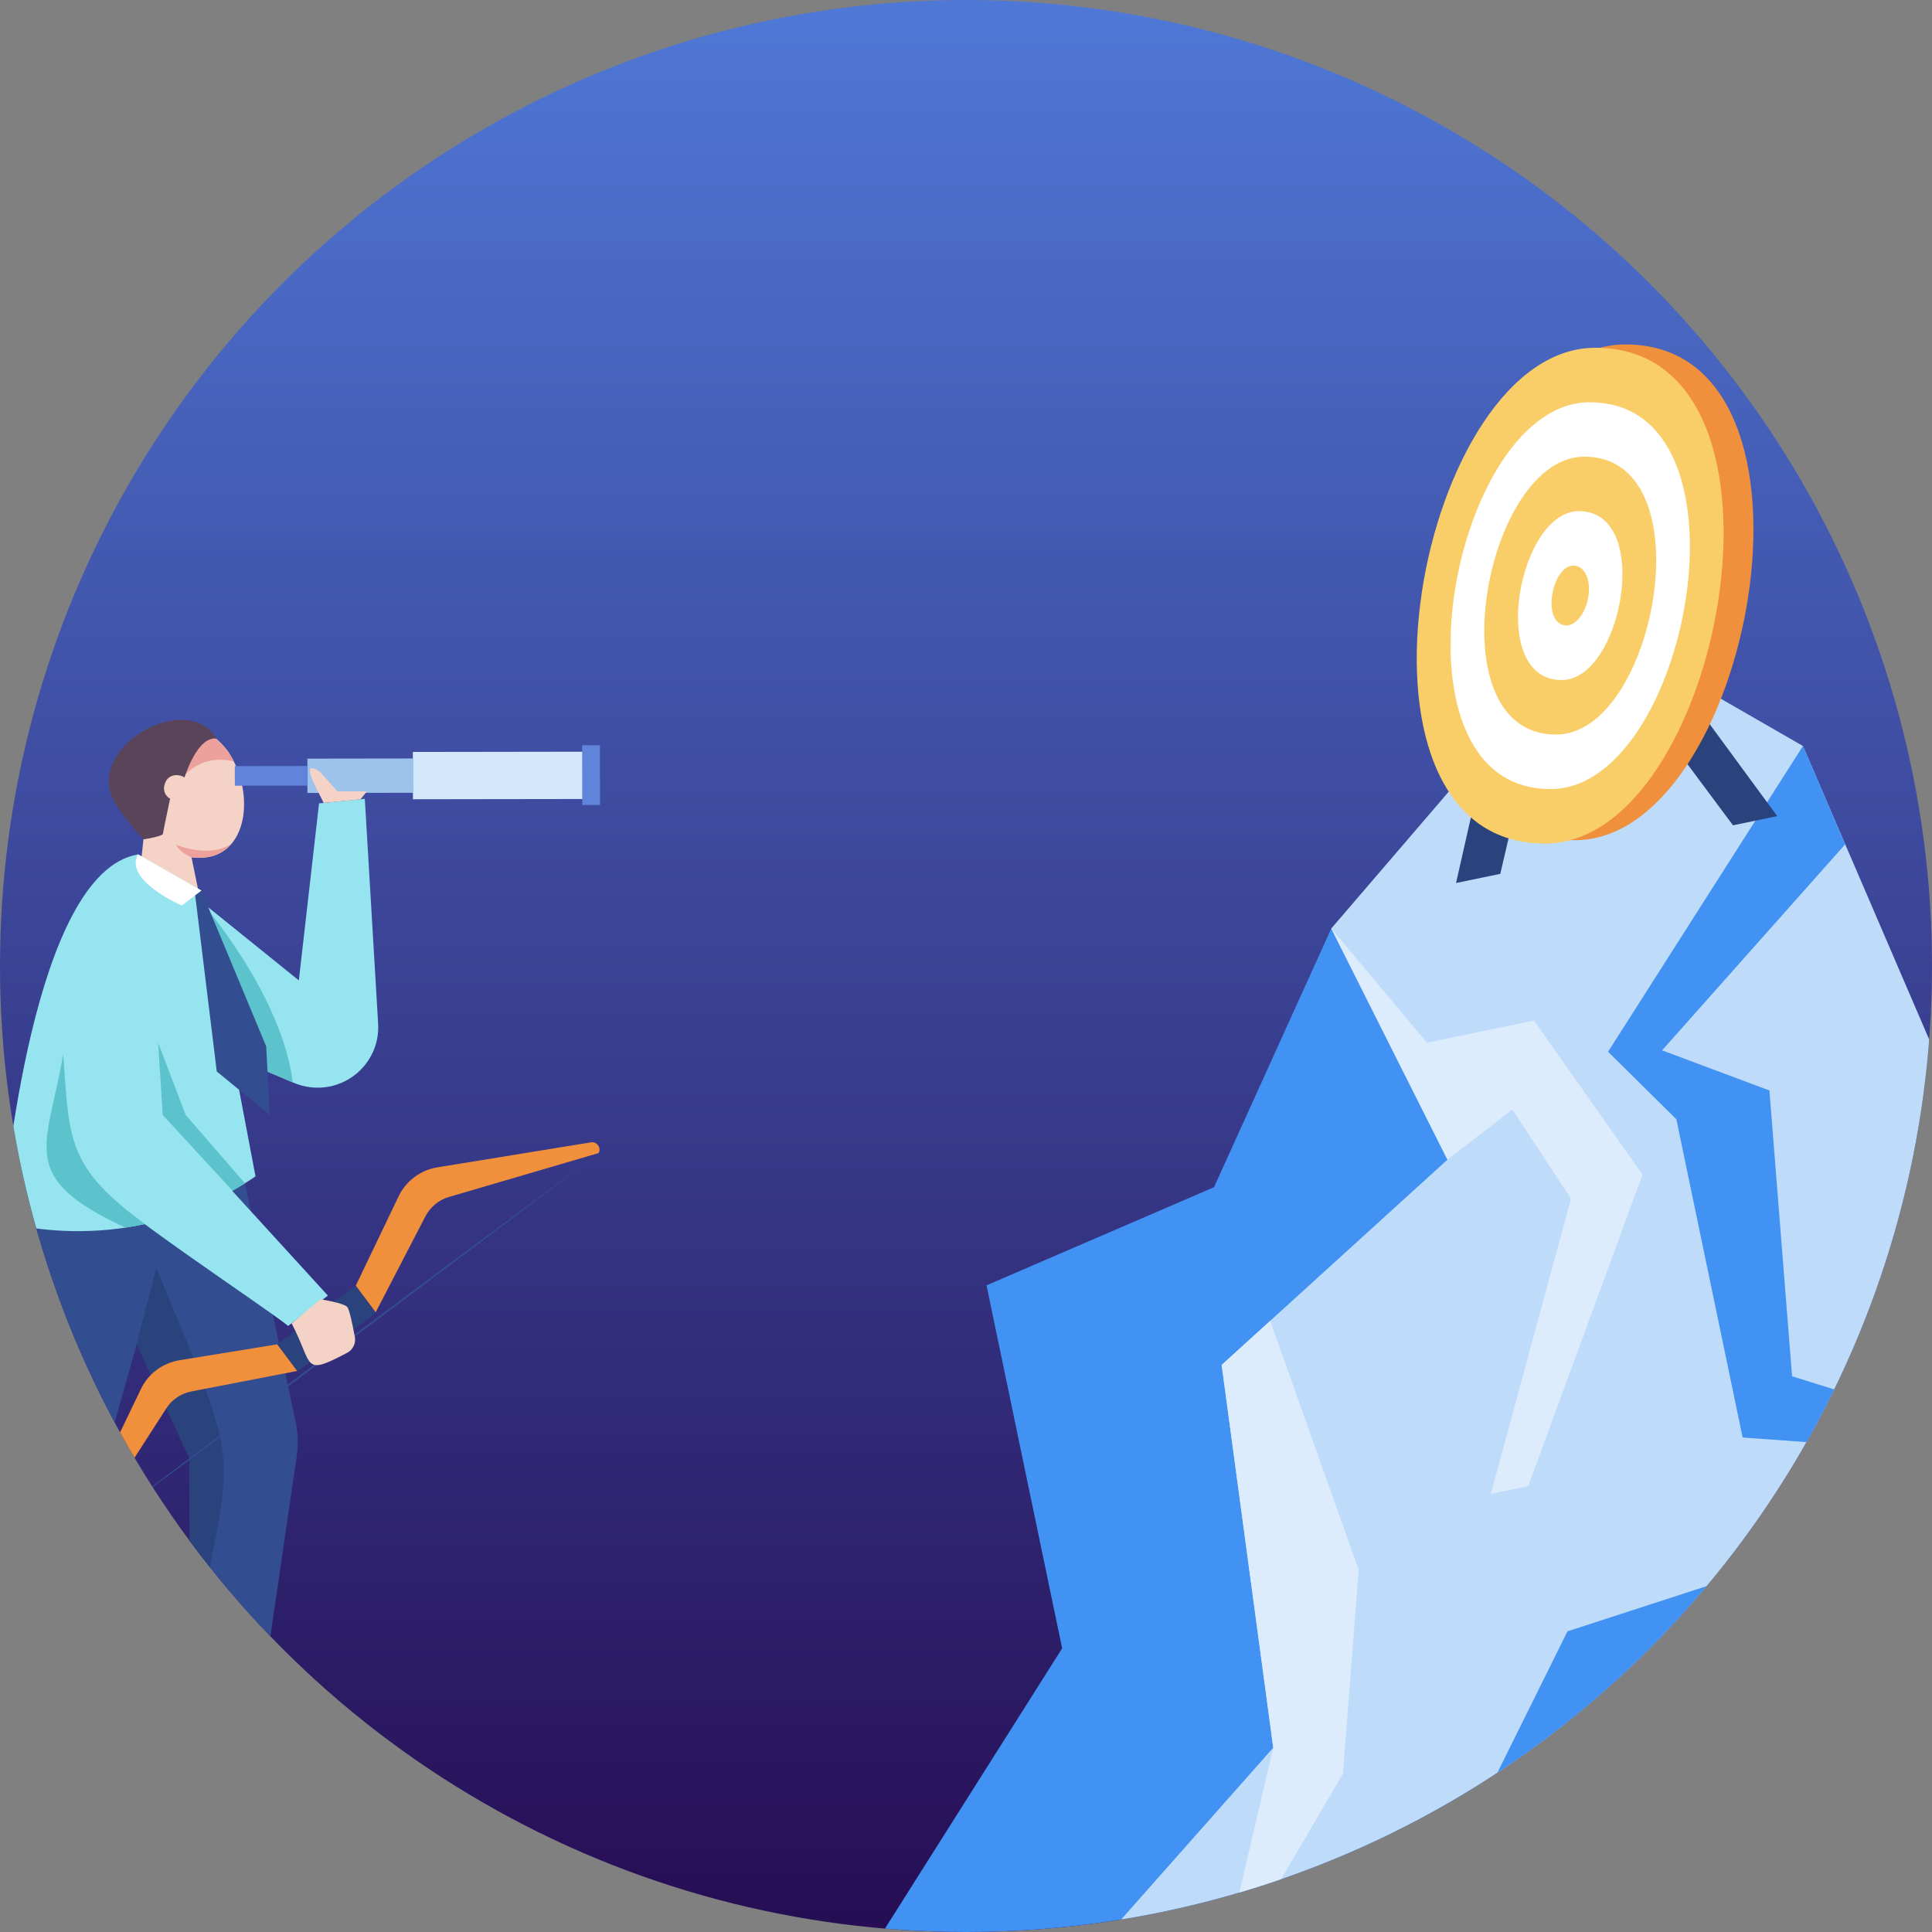
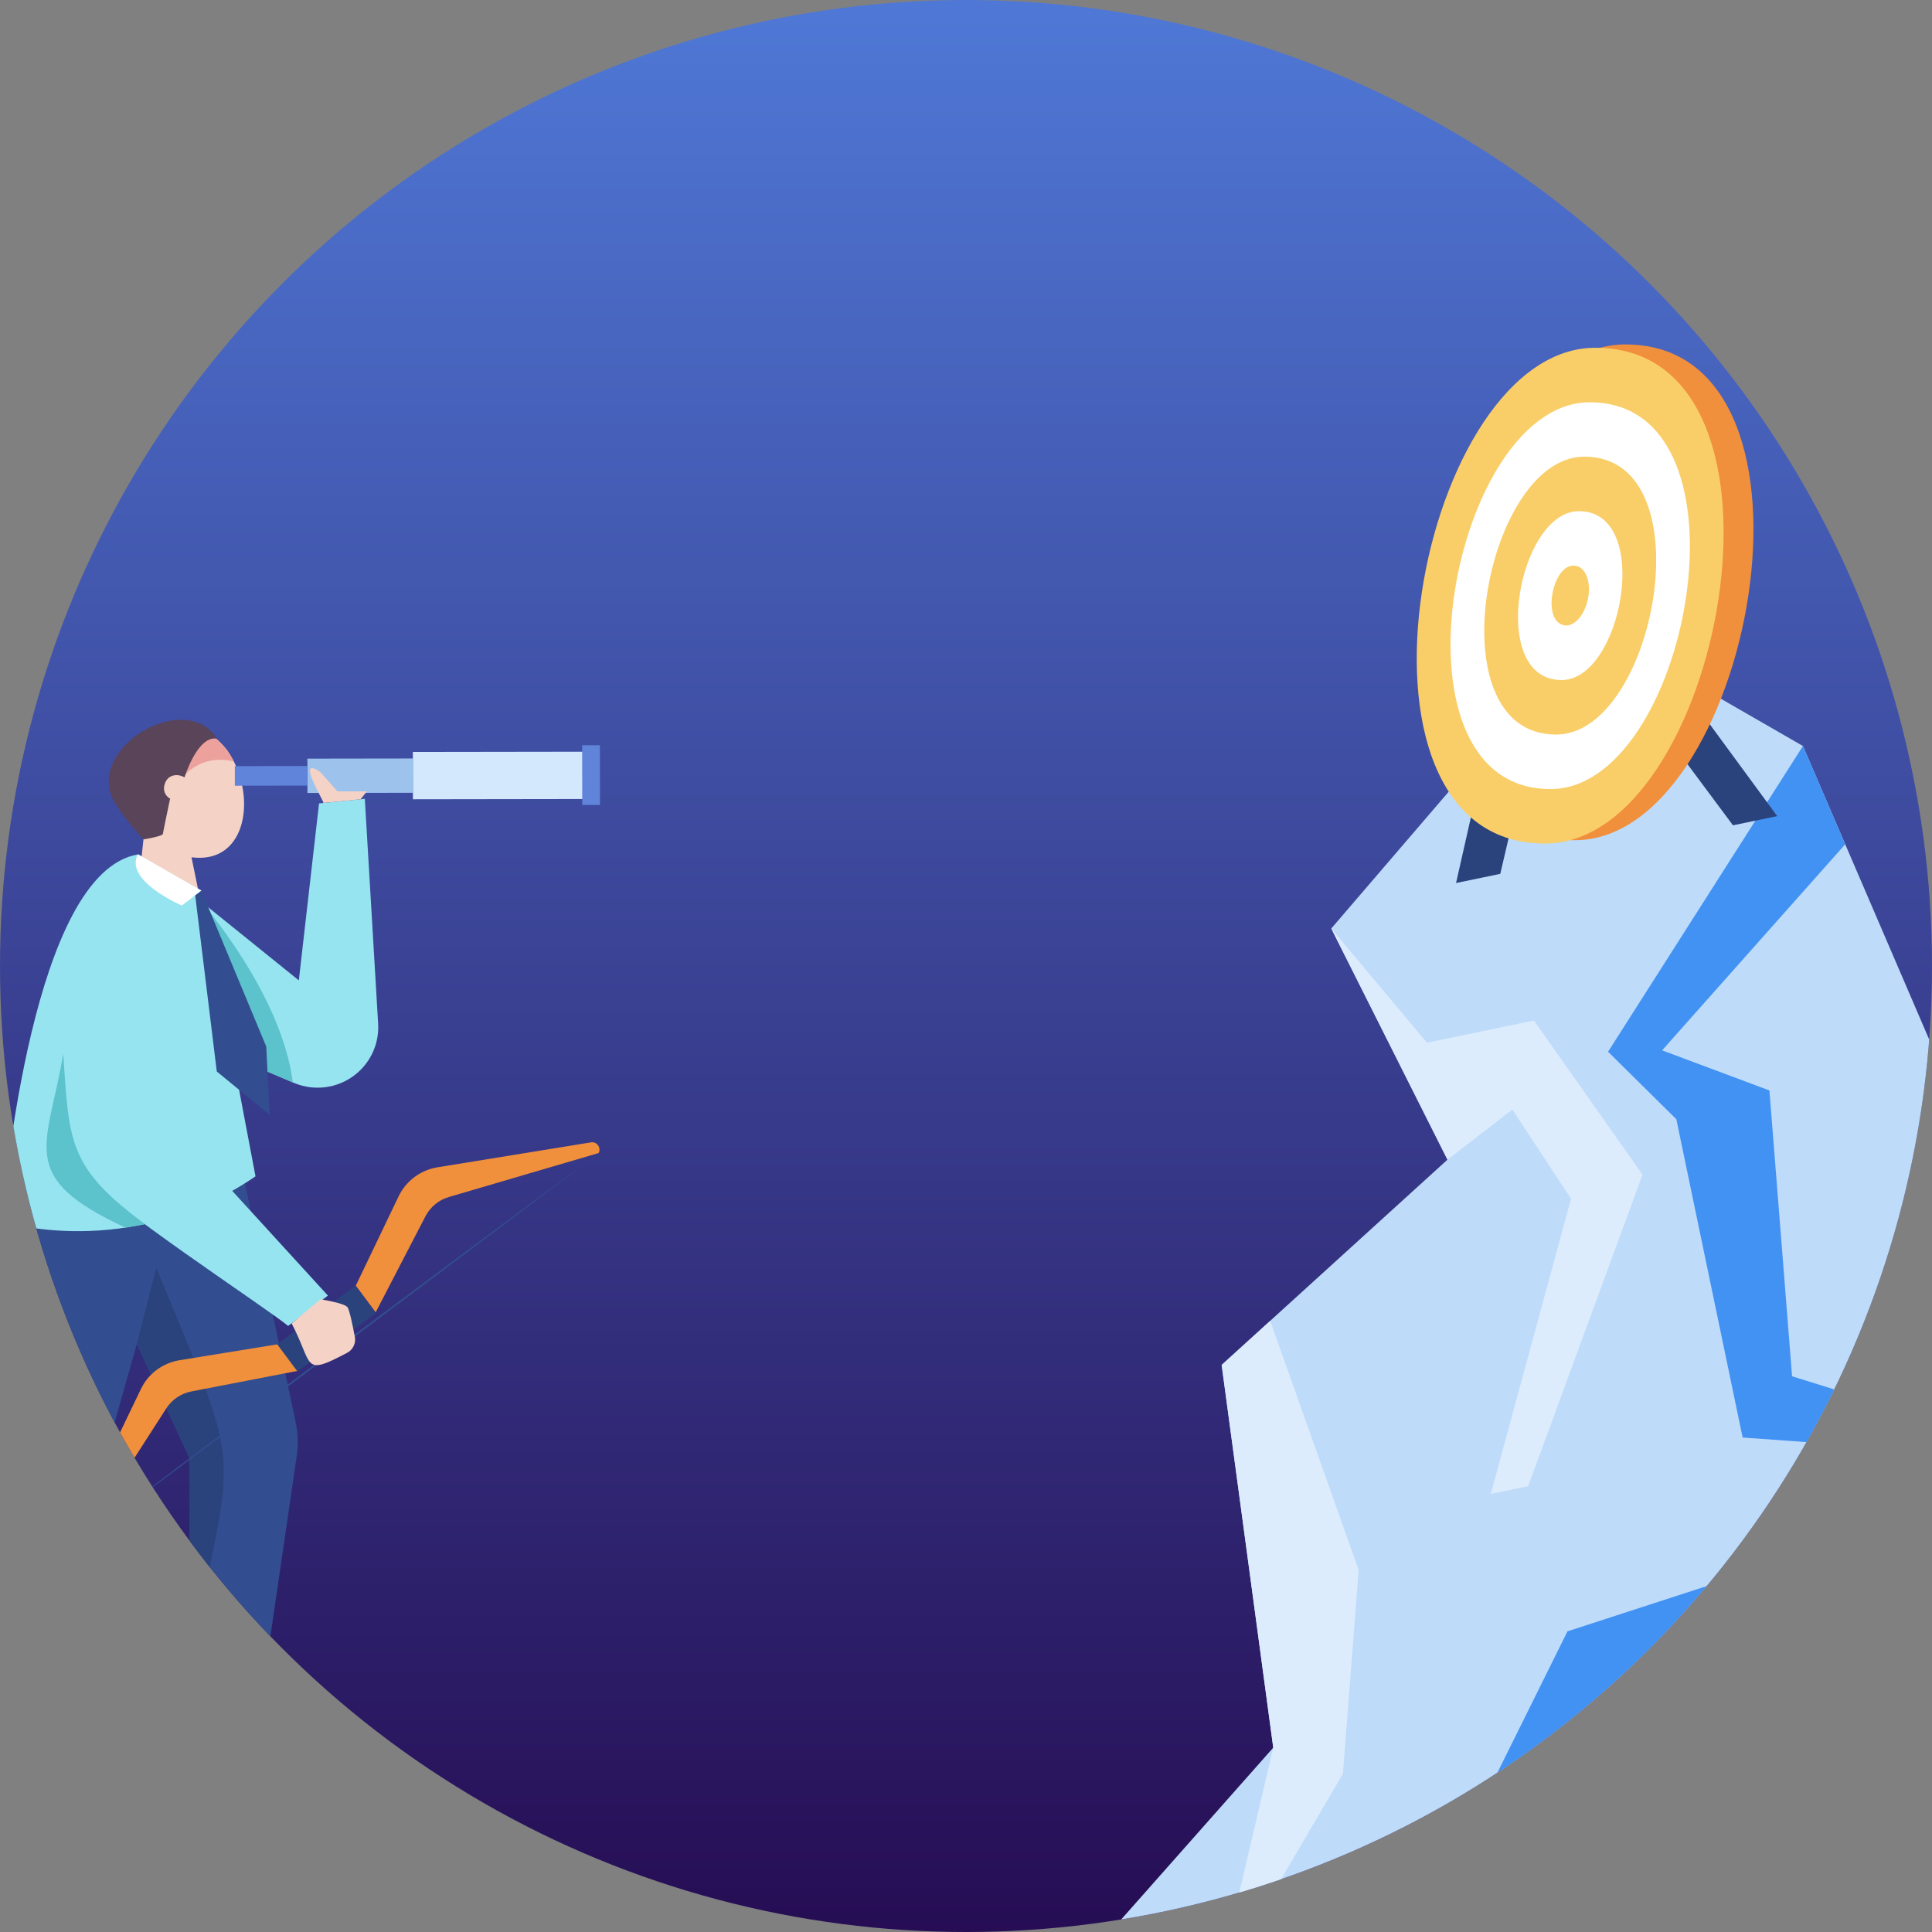
<svg xmlns="http://www.w3.org/2000/svg" xmlns:xlink="http://www.w3.org/1999/xlink" version="1.1" id="Layer_1" x="0px" y="0px" viewBox="0 0 1262 1262" style="enable-background:new 0 0 1262 1262;" xml:space="preserve">
  <rect x="0" y="0" width="1262" height="1262" fill="#808080" stroke="none" />
  <style type="text/css">
	.st0{fill:url(#SVGID_1_);}
	.st1{clip-path:url(#SVGID_00000101084003565642318510000001257981019809430154_);}
	.st2{fill:#324D90;}
	.st3{fill:#4292F3;}
	.st4{fill:#BEDBFA;}
	.st5{fill:#DCECFD;}
	.st6{fill:#2A437D;}
	.st7{fill:#F08F3C;}
	.st8{fill:#F9CE68;}
	.st9{fill:#FFFFFF;}
	.st10{fill:#152E60;}
	.st11{clip-path:url(#SVGID_00000099637120500643936010000001599784162707376791_);fill:#5CC2CC;}
	.st12{clip-path:url(#XMLID_00000057110920181992657100000005202350121756152211_);fill:#EDA19D;}
	.st13{fill:#59445A;}
	.st14{fill:#F4D2C6;}
	.st15{fill:#96E4F0;}
	.st16{fill:#D3E7FD;}
	.st17{fill:#9DC3ED;}
	.st18{fill:#5F84DA;}
	.st19{fill:#5CC2CC;}
</style>
  <linearGradient id="SVGID_1_" gradientUnits="userSpaceOnUse" x1="9.094947e-13" y1="630.982" x2="1261.964" y2="630.982" gradientTransform="matrix(6.123234e-17 1 -1 6.123234e-17 1261.964 0)">
    <stop offset="0" style="stop-color:#4F78D6" />
    <stop offset="1" style="stop-color:#260D54" />
  </linearGradient>
  <circle class="st0" cx="631" cy="631" r="631" />
  <g>
    <defs>
      <circle id="SVGID_00000109752460180661075410000015633203330587278006_" cx="631" cy="631" r="631" />
    </defs>
    <clipPath id="SVGID_00000013190297350926167240000007435405307274063291_">
      <use xlink:href="#SVGID_00000109752460180661075410000015633203330587278006_" style="overflow:visible;" />
    </clipPath>
    <g style="clip-path:url(#SVGID_00000013190297350926167240000007435405307274063291_);">
      <g>
        <g>
-           <polygon class="st3" points="869.6,606.5 793,775.5 644.4,839.6 693.8,1076.7 497.8,1386.7 1022.1,1277.5 1026.6,740.7     " />
          <polygon class="st4" points="1040,408 869.6,606.5 945.5,757.5 798,891.6 831.7,1141.6 641.2,1356.8 1431.7,1192.2       1393.2,767.3 1263.6,687 1177.7,487.3     " />
          <polygon class="st3" points="1177.7,487.3 1050.4,687 1095,731.1 1138.3,939 1260.5,947.8 1262,927.5 1170.6,899 1155.8,712.3       1085.7,686.1 1205.3,551.5     " />
          <polygon class="st3" points="906.9,1301.5 1023.9,1065.6 1265.8,987 1192.2,1042.2 1319.7,1100.8 1111.9,1096.7 1006.7,1160.8       1008.9,1280.2     " />
          <polygon class="st5" points="945.5,757.5 987.9,724.8 1026.2,783 973.8,975.8 998.2,970.8 1072.9,767.3 1002,666.6 932.1,681.1       869.6,606.5     " />
          <polygon class="st5" points="829.7,862.8 887.5,1025.5 877.2,1158.7 794.8,1299.1 831.7,1141.6 798,891.6     " />
        </g>
        <g>
          <polygon class="st6" points="1076.7,418.4 1160.9,533.1 1132,539.1 1061.5,444.4     " />
          <polygon class="st6" points="982.5,438 951.1,576.8 980,570.8 1006.8,455.8     " />
          <g>
            <path class="st7" d="M1063.3,225c-116.8-3.3-177.9,321.5-36.3,323.8C1143.8,552.1,1204.9,227.3,1063.3,225z" />
            <g>
              <path class="st8" d="M1007.5,551c-141.6-2.3-80.5-327.2,36.3-323.8C1185.4,229.5,1124.3,554.3,1007.5,551z" />
              <path class="st9" d="M1011.5,515.4c-110.4-1.8-62.8-255.3,28.3-252.6C1150.3,264.6,1102.6,518,1011.5,515.4z" />
              <path class="st8" d="M1015.5,479.8c-79.3-1.3-45.1-183.3,20.4-181.5C1115.2,299.7,1080.9,481.7,1015.5,479.8z" />
              <path class="st9" d="M1019.5,444.2c-48.2-0.8-27.4-111.4,12.4-110.3C1080,334.7,1059.3,445.4,1019.5,444.2z" />
              <path class="st8" d="M1037.7,388.4c-1.2,10.8-7.6,19.8-14.3,20.2c-17.1-0.3-9.7-39.5,4.4-39.1        C1034.5,369.2,1039,377.7,1037.7,388.4z" />
            </g>
          </g>
        </g>
      </g>
      <g>
        <path class="st10" d="M151.2,1179.4l3.1,10.9l33.6,14.4c4,1.7,6.6,5.6,6.6,10h-69.3l2.6-35.3H151.2z" />
        <path class="st10" d="M-4.5,1179.4l3.1,10.9l33.6,14.4c4,1.7,6.6,5.6,6.6,10h-69.3l2.6-35.3H-4.5z" />
        <g>
          <g>
            <defs>
              <path id="SVGID_00000039102713929529531170000004132787723615885727_" d="M125.3,584l69.9,56.4l13.2-115.6l29.9-3l8.7,146.8        c0.7,11.3-3.5,22.3-11.5,30.3h0c-11.6,11.6-29.1,14.8-44.1,8.2l-92.4-39.3L125.3,584z" />
            </defs>
            <use xlink:href="#SVGID_00000039102713929529531170000004132787723615885727_" style="overflow:visible;fill:#96E4F0;" />
            <clipPath id="SVGID_00000088825777654447036130000014471249147215819967_">
              <use xlink:href="#SVGID_00000039102713929529531170000004132787723615885727_" style="overflow:visible;" />
            </clipPath>
            <path style="clip-path:url(#SVGID_00000088825777654447036130000014471249147215819967_);fill:#5CC2CC;" d="M130.8,588.3       c0,0,53.1,60.2,60.5,118.9c7.4,58.7,0,0,0,0l-66.9-19L130.8,588.3" />
          </g>
          <path class="st2" d="M193.1,928.7l-33.8-159c-41.1,0-103.5,0-144.3,0l-45.5,415.9h33l86.9-307.8l34.4,74.6l0.9,234.4h34.7      l34.5-236.1C194.9,943.4,194.6,936,193.1,928.7z" />
          <path class="st6" d="M89.3,877.9l12.8-49.7c59.2,143.6,50.4,109,22.1,259.3l-0.5-135L89.3,877.9z" />
          <g>
            <g>
              <defs>
                <path id="XMLID_00000003827132378449912810000004942264167061875384_" d="M90.5,578.4l3.9-36.6l0,0         c-35.4-41.3,19.9-95.8,54.2-51.4c19.3,27.8,13.6,74.4-23.5,69.6l5.8,28.3L90.5,578.4z" />
              </defs>
              <use xlink:href="#XMLID_00000003827132378449912810000004942264167061875384_" style="overflow:visible;fill:#F4D2C6;" />
              <clipPath id="XMLID_00000144313677491360112930000009534661395015576199_">
                <use xlink:href="#XMLID_00000003827132378449912810000004942264167061875384_" style="overflow:visible;" />
              </clipPath>
-               <path style="clip-path:url(#XMLID_00000144313677491360112930000009534661395015576199_);fill:#EDA19D;" d="M125,560        c0,0-8.1-3.5-9.9-8.2c0,0,23,9.7,37.1-1.5c14.1-11.2,0,0,0,0S143,565,125,560" />
              <path style="clip-path:url(#XMLID_00000144313677491360112930000009534661395015576199_);fill:#EDA19D;" d="M118.6,508.7        c0,0,13-19.1,38.8-9.9c0,0-11.8-19.7-16.9-21.9c-5.2-2.2-18.5,12.1-18.5,12.1L118.6,508.7z" />
            </g>
            <path class="st13" d="M120.6,507.6c0,0,8.4-27.3,21.1-25.1c-19.7-32.2-85,4.9-67.8,39.9c7,12.3,19.8,25.9,19.8,25.9       s12.5-2,12.7-3.6c0.2-1.6,4.6-22.5,4.6-22.5L120.6,507.6z" />
            <path class="st14" d="M124,517.3c-3.1,10.7-19.9,5.5-16.4-5.1C110.7,501.5,127.4,506.7,124,517.3z" />
          </g>
          <path class="st15" d="M166.9,768.4l-35.4-186.7l-41.4-23.6C21,570,3.5,777.4,0.6,797.7C0.6,797.7,84.4,824.8,166.9,768.4z" />
          <polygon class="st2" points="131.5,581.7 127.5,584.8 141.6,699.9 176.2,728.3 173.9,683.6     " />
          <g>
            <rect x="269.7" y="491.1" transform="matrix(1 -1.454335e-03 1.454335e-03 1 -0.736 0.476)" class="st16" width="114.5" height="30.9" />
            <rect x="200.8" y="495.5" transform="matrix(1 -1.454748e-03 1.454748e-03 1 -0.737 0.343)" class="st17" width="69.1" height="22.4" />
            <rect x="153.4" y="500.4" transform="matrix(1 -1.454847e-03 1.454847e-03 1 -0.737 0.258)" class="st18" width="47.4" height="12.8" />
            <rect x="380.3" y="486.8" transform="matrix(1 -1.456457e-03 1.456457e-03 1 -0.737 0.563)" class="st18" width="11.6" height="39" />
          </g>
          <g>
            <g>
              <g>
                <path class="st7" d="M386,746.2l-100.3,16.3c-11,1.8-20.5,8.9-25.3,18.9l-28,58.4l13,17.4l32.5-62.7         c3.2-6.1,8.7-10.7,15.3-12.6l97.8-28.7C392.9,749.9,390,745.5,386,746.2z" />
                <path class="st7" d="M48,999l44-91.6c4.8-10.1,14.3-17.1,25.3-18.9l64-10.4l13,17.4L125,908.9c-6.7,1.3-12.7,5.3-16.4,11.1         l-55.1,85.7C49.6,1006.7,46.2,1002.6,48,999z" />
                <rect x="202.3" y="836" transform="matrix(0.599 0.801 -0.801 0.599 780.554 177.127)" class="st6" width="22.2" height="63.7" />
              </g>
              <path class="st2" d="M390.8,753.4c-107.6,81.5-228.8,172.1-337.3,252.3C161.1,924.2,282.3,833.5,390.8,753.4L390.8,753.4z" />
            </g>
          </g>
          <path class="st9" d="M131.5,581.7l-12.7,9.8c0,0-38-16.2-28.7-33.5L131.5,581.7z" />
          <path class="st14" d="M211.3,524.5c0.7-0.6-18.7-31.7-2.1-20.2c0,0,11.2,12.6,11.2,12.6l19.3,0l-4.2,5.2L211.3,524.5z" />
          <path class="st15" d="M98.9,610.4l7.4,117.8l107.9,118.1l-26,19.8c-13.8-11.5-122.5-82.7-129.4-97.1l0,0      c-20.8-23-16.5-99.5-21-128.1L98.9,610.4z" />
          <path class="st19" d="M94.7,799.6c-50.3-37.1-49.5-53.7-53.4-111.2c-10.3,61.2-31,80.3,40.6,113.5L94.7,799.6z" />
-           <polygon class="st19" points="151.9,777.8 106.3,728.3 103.3,681.2 121.3,728.3 160,772.9     " />
          <path class="st14" d="M209.3,848.7c0,0,15.4,2.4,17.6,5.1c1.4,1.7,3.5,12.2,4.9,19.5c0.8,4.3-1.4,8.6-5.3,10.5      c-29.3,15.4-21.6,8-36-19.3L209.3,848.7z" />
        </g>
      </g>
    </g>
  </g>
</svg>